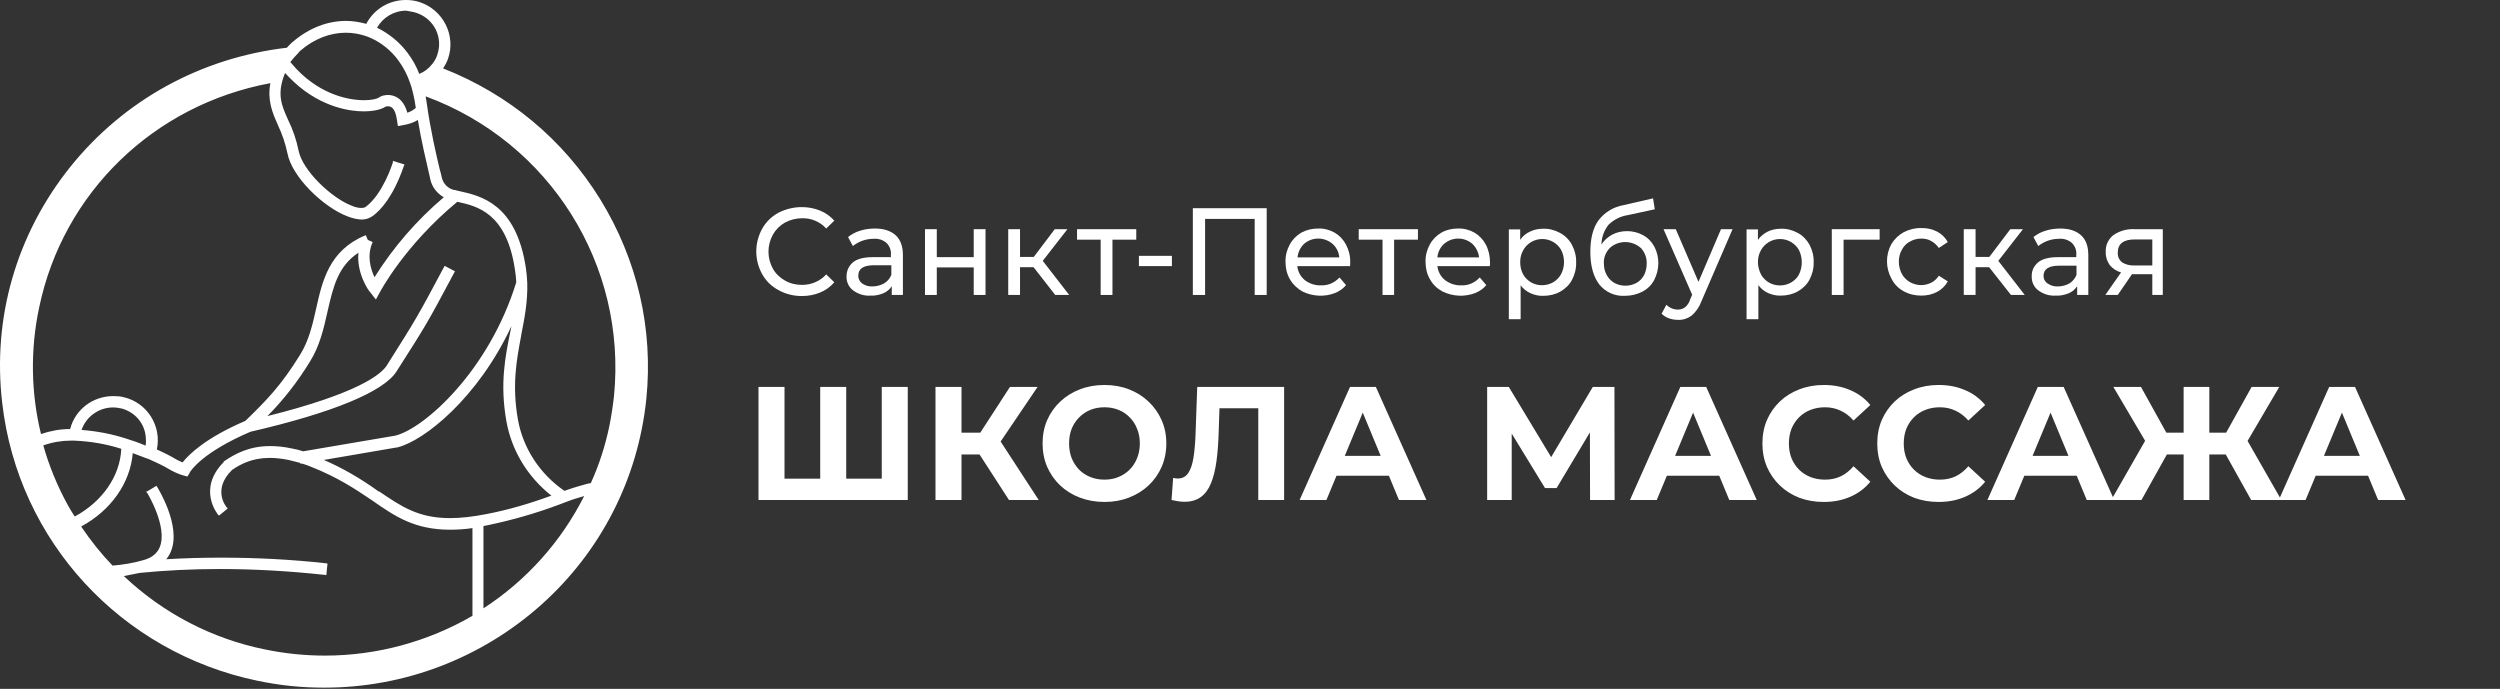
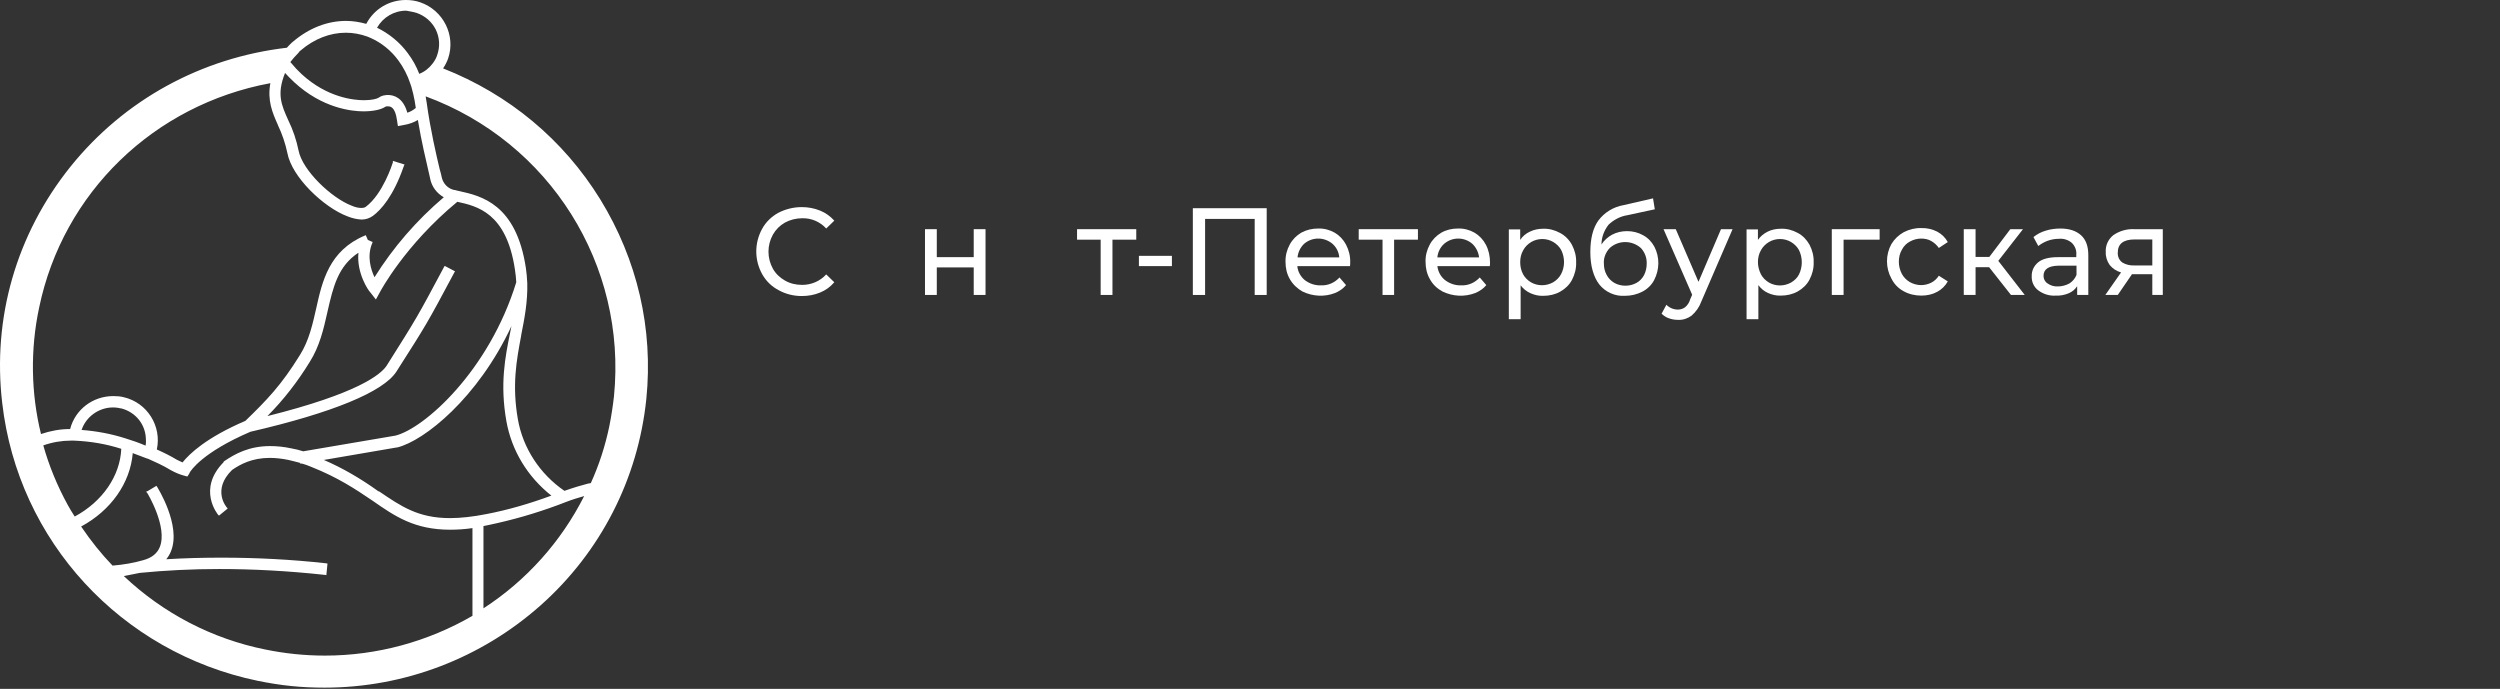
<svg xmlns="http://www.w3.org/2000/svg" width="225" height="62" viewBox="0 0 225 62" fill="none">
  <rect x="0" y="0" width="225" height="62" fill="#333333" stroke="none" />
  <path d="M54.02 17.936C50.696 12.557 45.804 8.488 39.879 6.156C40.065 5.87 40.23 5.563 40.333 5.256C41.035 3.191 39.899 0.92 37.814 0.205C37.401 0.061 36.968 0 36.535 0C35.007 0 33.665 0.818 32.963 2.147C32.364 1.984 31.766 1.882 31.146 1.882C29.474 1.882 27.823 2.516 26.378 3.743C26.336 3.784 26.295 3.804 26.254 3.845C26.212 3.886 26.171 3.927 26.13 3.968C26.068 4.029 25.924 4.172 25.82 4.295C18.099 5.195 11.163 8.999 6.332 15.012C1.481 21.066 -0.707 28.612 0.201 36.282C1.626 48.676 10.874 58.718 23.198 61.274C24.21 61.479 25.201 61.642 26.233 61.745C27.224 61.847 28.215 61.888 29.206 61.888C36.39 61.888 43.285 59.249 48.652 54.484C54.061 49.678 57.426 43.092 58.169 35.914C58.809 29.594 57.364 23.377 54.02 17.936ZM12.588 51.559C14.879 51.334 17.274 51.212 19.71 51.212C22.744 51.212 25.862 51.375 29.268 51.743L29.371 51.764L29.474 50.721L29.371 50.7C26.254 50.353 23.075 50.189 19.937 50.189C18.285 50.189 16.613 50.23 14.962 50.332C15.147 50.107 15.292 49.862 15.395 49.596C16.324 47.264 14.156 43.849 14.136 43.808L14.074 43.726L13.289 44.197L13.145 44.258L13.248 44.36C13.269 44.381 15.106 47.428 14.384 49.228C14.156 49.801 13.661 50.21 12.897 50.414C12.051 50.66 11.122 50.823 10.131 50.905C9.14 49.882 8.19 48.696 7.303 47.387C9.986 45.935 11.72 43.481 11.948 40.781C12.381 40.945 12.815 41.108 13.248 41.272H13.269H13.289C13.929 41.558 14.673 41.886 15.374 42.315C15.746 42.52 16.118 42.683 16.489 42.785L16.861 42.888L17.026 42.642C17.047 42.622 17.047 42.581 17.047 42.581L17.067 42.561V42.54C17.171 42.356 18.203 40.72 22.538 38.859C29.97 37.141 34.491 35.259 35.667 33.459C38.434 29.124 38.434 29.124 40.89 24.522L40.952 24.42L40.023 23.929L39.961 24.031C37.525 28.592 37.525 28.592 34.8 32.907C34.264 33.725 32.158 35.423 24.066 37.448C25.531 35.975 26.811 34.318 27.885 32.56C28.772 31.148 29.123 29.614 29.454 28.142L29.495 27.958C29.99 25.81 30.424 23.949 32.261 22.743C32.075 24.583 33.169 26.178 33.335 26.322L33.83 26.956L34.222 26.24C34.243 26.199 36.452 22.047 41.159 18.161C42.934 18.55 45.577 19.143 46.34 24.236C46.402 24.624 46.444 25.013 46.464 25.401C44.008 33.398 38.165 38.572 35.585 39.206L27.286 40.618C26.976 40.515 26.584 40.413 26.212 40.352C25.552 40.209 24.912 40.147 24.313 40.147C22.414 40.147 21.155 40.843 20.164 41.517L20.123 41.558V41.599C17.728 44.033 19.607 46.303 19.627 46.324L19.71 46.406L20.412 45.833L20.494 45.751L20.412 45.669C20.391 45.649 19.049 44.094 20.886 42.295C21.63 41.783 22.682 41.211 24.272 41.211C24.809 41.211 25.366 41.272 25.965 41.395C26.336 41.477 26.687 41.579 27.018 41.661V41.722H27.183C27.451 41.804 27.72 41.886 27.988 42.008C30.424 42.97 32.034 44.054 33.459 45.015L33.52 45.056C35.544 46.467 37.298 47.674 40.519 47.674C41.138 47.674 41.819 47.633 42.521 47.53V55.425C38.496 57.756 33.913 59.004 29.247 59.004C27.451 59.004 25.634 58.82 23.859 58.452C19.09 57.49 14.693 55.2 11.143 51.846C11.597 51.764 12.092 51.662 12.588 51.559ZM24.334 7.485C24.045 9.04 24.52 10.144 24.994 11.208L25.015 11.269C25.387 12.046 25.676 12.885 25.862 13.764C26.254 15.932 29.144 18.673 31.27 19.47C31.683 19.634 32.096 19.736 32.509 19.757C32.53 19.757 32.571 19.757 32.592 19.757C32.922 19.757 33.273 19.634 33.562 19.429C34.305 18.877 35.399 17.65 36.307 15.053C36.328 14.991 36.349 14.95 36.349 14.93L36.411 14.807L35.358 14.48V14.623C35.296 14.807 34.449 17.466 32.922 18.611C32.819 18.693 32.674 18.714 32.509 18.714C32.261 18.714 31.972 18.652 31.642 18.509C29.825 17.814 27.224 15.339 26.873 13.56C26.687 12.639 26.378 11.698 25.944 10.819C25.325 9.449 24.891 8.467 25.655 6.565C25.882 6.811 26.13 7.076 26.46 7.383C29.02 9.756 31.683 10.021 32.715 10.021C33.541 10.021 34.284 9.878 34.676 9.612C34.718 9.592 34.759 9.572 34.8 9.572H34.821C34.862 9.572 34.883 9.572 34.924 9.572C35.089 9.572 35.564 9.572 35.729 10.819L35.812 11.351L36.349 11.249C36.824 11.167 37.236 11.024 37.608 10.799C37.938 12.783 38.351 14.46 38.558 15.38C38.599 15.543 38.62 15.687 38.661 15.83C38.681 15.932 38.702 16.034 38.723 16.116C38.867 16.811 39.321 17.405 39.941 17.752C37.484 19.838 35.399 22.252 33.706 24.951C33.376 24.256 33.004 23.07 33.5 21.884L33.541 21.781L33.108 21.597L32.922 21.168L32.819 21.209C29.619 22.558 28.999 25.32 28.463 27.733C28.153 29.103 27.823 30.637 26.997 31.946C25.304 34.687 24.004 36.016 22.084 37.877C18.554 39.391 17.047 40.843 16.427 41.62C16.241 41.538 16.076 41.456 15.911 41.374C15.374 41.047 14.755 40.74 14.115 40.454C14.569 38.347 13.248 36.241 11.143 35.75C10.833 35.668 10.523 35.648 10.193 35.648C8.356 35.648 6.766 36.855 6.312 38.613C5.403 38.613 4.536 38.777 3.69 39.063C2.782 35.382 2.72 31.435 3.525 27.672C5.672 17.343 13.847 9.428 24.334 7.485ZM26.852 4.765C26.914 4.663 26.976 4.602 27.059 4.54C28.277 3.497 29.701 2.945 31.126 2.945C31.786 2.945 32.447 3.068 33.066 3.293L33.355 3.415C34.326 3.845 35.193 4.54 35.853 5.44C36.307 6.054 36.679 6.77 36.927 7.526C36.927 7.547 36.947 7.567 36.947 7.588C36.968 7.629 36.968 7.649 36.989 7.71L37.03 7.833C37.092 8.058 37.154 8.283 37.195 8.467C37.216 8.569 37.236 8.672 37.257 8.774C37.298 8.958 37.34 9.142 37.36 9.326L37.422 9.715C37.174 9.919 36.927 10.062 36.658 10.144C36.287 8.774 35.42 8.549 34.924 8.549C34.842 8.549 34.759 8.549 34.676 8.569C34.449 8.59 34.243 8.672 34.078 8.794C33.913 8.897 33.459 9.019 32.757 9.019C31.848 9.019 29.454 8.794 27.142 6.667C26.832 6.381 26.502 6.033 26.13 5.583C26.336 5.318 26.564 5.052 26.852 4.765ZM37.505 1.166C38.269 1.432 38.867 1.963 39.218 2.659C39.569 3.375 39.61 4.172 39.363 4.908C39.28 5.195 39.136 5.461 38.929 5.727C38.62 6.136 38.207 6.463 37.732 6.647C37.484 5.992 37.133 5.358 36.7 4.786C35.998 3.825 35.028 3.027 33.933 2.495C34.47 1.554 35.461 0.961 36.555 0.961C36.865 1.023 37.195 1.063 37.505 1.166ZM13.104 40.106C12.484 39.84 11.886 39.636 11.287 39.452C10.007 39.043 8.686 38.797 7.344 38.695C7.736 37.509 8.892 36.67 10.172 36.67C10.441 36.67 10.709 36.711 10.977 36.773C12.195 37.12 13.042 38.143 13.124 39.391C13.145 39.615 13.145 39.861 13.104 40.106ZM6.374 39.656C6.477 39.656 6.56 39.656 6.663 39.656C8.17 39.718 9.574 39.963 10.915 40.393C10.812 42.847 9.202 45.158 6.725 46.487C6.477 46.119 6.271 45.751 6.085 45.424C5.156 43.726 4.413 41.927 3.896 40.086C4.702 39.8 5.548 39.656 6.374 39.656ZM34.057 44.217C32.468 43.072 30.816 42.111 29.144 41.395L35.709 40.27L35.688 40.168L35.709 40.27H35.729H35.75C38.186 39.677 43.017 35.811 46.031 29.349C46.01 29.492 45.907 29.962 45.907 29.962C45.473 32.11 44.978 34.543 45.577 37.918C46.051 40.556 47.476 42.908 49.623 44.606C47.682 45.322 45.721 45.894 43.801 46.262C42.562 46.508 41.468 46.63 40.498 46.63C37.629 46.63 36.101 45.567 34.14 44.238L34.057 44.217ZM43.512 54.75V47.346C43.677 47.305 43.842 47.285 44.008 47.244C46.051 46.815 48.157 46.221 50.242 45.444L50.779 45.24L50.882 45.199C51.522 44.953 52.059 44.79 52.575 44.647C50.51 48.737 47.393 52.234 43.512 54.75ZM55.258 35.668C55.155 36.589 55.011 37.489 54.846 38.327C54.474 40.127 53.917 41.845 53.173 43.481L52.926 43.522C52.306 43.685 51.666 43.87 50.799 44.176C48.59 42.663 47.063 40.331 46.609 37.734C46.072 34.666 46.485 32.437 46.898 30.248L46.918 30.105C47.207 28.653 47.496 27.14 47.455 25.504V25.483C47.434 25.013 47.393 24.563 47.331 24.133C46.464 18.325 43.264 17.63 41.344 17.2C41.283 17.18 41.221 17.18 41.159 17.159C41.076 17.139 40.993 17.118 40.932 17.098H40.911H40.87C40.312 16.975 39.879 16.525 39.755 15.953C39.714 15.789 39.672 15.523 39.569 15.216C39.28 13.989 38.743 11.739 38.392 9.183C38.372 9.06 38.31 8.733 38.31 8.672C49.478 12.783 56.435 23.847 55.258 35.668Z" fill="white" />
  <path d="M70.072 26.112C70.701 26.466 71.429 26.643 72.157 26.643C72.727 26.643 73.297 26.545 73.808 26.328C74.3 26.132 74.733 25.817 75.087 25.404L74.359 24.696C73.808 25.306 73.022 25.64 72.196 25.64C71.645 25.64 71.114 25.522 70.642 25.247C70.19 24.991 69.816 24.637 69.561 24.185C69.03 23.221 69.03 22.081 69.561 21.117C69.816 20.665 70.19 20.291 70.642 20.035C71.114 19.78 71.645 19.642 72.196 19.642C73.022 19.622 73.808 19.957 74.359 20.566L75.087 19.858C74.733 19.465 74.3 19.151 73.808 18.954C73.278 18.738 72.727 18.639 72.157 18.639C71.429 18.639 70.701 18.816 70.052 19.151C69.443 19.485 68.931 19.976 68.597 20.586C67.889 21.864 67.889 23.398 68.597 24.676C68.951 25.306 69.463 25.797 70.072 26.112Z" fill="white" />
-   <path d="M78.548 23.144C77.742 23.144 77.132 23.301 76.758 23.616C76.385 23.931 76.188 24.383 76.188 24.875C76.168 25.366 76.385 25.838 76.778 26.133C77.23 26.468 77.781 26.645 78.351 26.605C78.745 26.625 79.138 26.546 79.512 26.389C79.826 26.251 80.082 26.035 80.259 25.759V26.546H81.262V22.967C81.262 22.18 81.046 21.571 80.613 21.177C80.18 20.784 79.571 20.568 78.745 20.568C78.292 20.568 77.84 20.627 77.407 20.765C77.014 20.883 76.641 21.079 76.326 21.335L76.758 22.141C77.014 21.944 77.289 21.787 77.604 21.669C77.938 21.551 78.273 21.492 78.627 21.492C79.04 21.453 79.472 21.59 79.787 21.866C80.062 22.141 80.22 22.534 80.18 22.928V23.144H78.548ZM80.22 24.737C80.102 25.052 79.866 25.327 79.571 25.504C79.256 25.681 78.882 25.779 78.528 25.779C78.194 25.799 77.86 25.701 77.584 25.504C77.368 25.347 77.23 25.071 77.25 24.796C77.25 24.186 77.702 23.891 78.587 23.872H80.22V24.737Z" fill="white" />
  <path d="M87.635 26.545H88.697V20.626H87.635V23.143H84.311V20.626H83.249V26.545H84.311V24.067H87.635V26.545Z" fill="white" />
-   <path d="M91.802 24.048H93.021L94.968 26.545H96.226L93.847 23.477L96.069 20.626H94.928L93.04 23.123H91.802V20.626H90.74V26.545H91.802V24.048Z" fill="white" />
  <path d="M99.059 26.545H100.121V21.57H102.264V20.626H96.935V21.57H99.059V26.545Z" fill="white" />
  <path d="M105.472 23.026H102.502V23.95H105.472V23.026Z" fill="white" />
  <path d="M108.458 19.702H112.922V26.546H114.003V18.739H107.356V26.546H108.458V19.702Z" fill="white" />
  <path d="M117.212 26.23C118.136 26.683 119.217 26.742 120.161 26.368C120.535 26.211 120.889 25.975 121.145 25.66L120.555 24.972C120.122 25.444 119.512 25.719 118.863 25.68C118.352 25.7 117.841 25.523 117.428 25.208C117.054 24.893 116.799 24.441 116.759 23.949H121.499C121.518 23.851 121.518 23.733 121.518 23.615C121.538 23.064 121.4 22.514 121.145 22.022C120.909 21.57 120.555 21.196 120.122 20.94C119.67 20.685 119.158 20.547 118.627 20.567C118.096 20.567 117.585 20.685 117.113 20.94C116.681 21.196 116.307 21.57 116.071 22.022C115.815 22.494 115.678 23.025 115.697 23.576C115.697 24.126 115.815 24.657 116.091 25.129C116.366 25.601 116.759 25.975 117.212 26.23ZM117.369 21.943C118.096 21.314 119.178 21.314 119.925 21.943C120.279 22.258 120.496 22.691 120.535 23.163H116.779C116.818 22.71 117.035 22.258 117.369 21.943Z" fill="white" />
  <path d="M125.47 26.545V21.57H127.614V20.626H122.284V21.57H124.428V26.545H125.47Z" fill="white" />
  <path d="M129.815 26.23C130.739 26.683 131.821 26.742 132.784 26.368C133.158 26.211 133.512 25.975 133.768 25.66L133.178 24.972C132.745 25.444 132.136 25.719 131.487 25.68C130.975 25.7 130.464 25.523 130.051 25.208C129.658 24.893 129.422 24.441 129.363 23.949H134.082C134.102 23.851 134.102 23.733 134.102 23.615C134.102 23.064 133.984 22.514 133.728 22.022C133.492 21.57 133.138 21.196 132.706 20.94C132.254 20.685 131.742 20.547 131.211 20.567C130.68 20.567 130.169 20.685 129.717 20.94C129.284 21.196 128.91 21.57 128.674 22.022C128.419 22.494 128.281 23.025 128.301 23.576C128.301 24.126 128.419 24.657 128.694 25.129C128.95 25.601 129.343 25.975 129.815 26.23ZM129.972 21.943C130.7 21.314 131.782 21.314 132.509 21.943C132.843 22.258 133.06 22.691 133.119 23.163H129.363C129.402 22.71 129.618 22.258 129.972 21.943Z" fill="white" />
  <path d="M140.397 20.96C139.925 20.705 139.414 20.567 138.883 20.587C138.47 20.587 138.057 20.666 137.703 20.843C137.349 21 137.034 21.255 136.818 21.59V20.646H135.795V28.728H136.857V25.68C137.093 25.995 137.388 26.231 137.742 26.388C138.096 26.545 138.49 26.644 138.903 26.624C139.434 26.624 139.965 26.506 140.417 26.25C140.869 25.995 141.243 25.641 141.479 25.189C141.734 24.697 141.872 24.166 141.852 23.615C141.872 23.065 141.734 22.534 141.479 22.042C141.223 21.57 140.849 21.196 140.397 20.96ZM140.495 24.677C140.338 24.972 140.083 25.228 139.788 25.405C139.158 25.759 138.391 25.759 137.782 25.405C137.487 25.228 137.231 24.972 137.074 24.677C136.897 24.343 136.818 23.969 136.818 23.596C136.818 23.222 136.897 22.848 137.093 22.514C137.251 22.219 137.506 21.963 137.801 21.786C138.096 21.609 138.45 21.511 138.804 21.511C139.158 21.511 139.512 21.609 139.807 21.786C140.102 21.963 140.358 22.219 140.515 22.514C140.849 23.202 140.849 24.009 140.495 24.677Z" fill="white" />
  <path d="M146.238 26.623C146.788 26.623 147.319 26.505 147.811 26.25C148.263 26.014 148.637 25.66 148.873 25.207C149.364 24.263 149.384 23.142 148.892 22.199C148.656 21.766 148.322 21.412 147.89 21.176C147.437 20.92 146.946 20.802 146.434 20.802C145.962 20.802 145.51 20.901 145.097 21.117C144.704 21.333 144.369 21.628 144.133 22.002C144.133 21.353 144.369 20.743 144.763 20.232C145.235 19.78 145.825 19.465 146.474 19.367L148.932 18.836L148.774 17.852L146.12 18.462C145.215 18.619 144.409 19.111 143.858 19.839C143.366 20.527 143.13 21.471 143.13 22.69C143.13 23.91 143.406 24.912 143.937 25.601C144.487 26.289 145.353 26.682 146.238 26.623ZM144.881 22.317C145.667 21.609 146.867 21.609 147.673 22.317C148.027 22.69 148.224 23.201 148.204 23.733C148.204 24.087 148.125 24.44 147.968 24.755C147.811 25.05 147.575 25.306 147.28 25.463C146.67 25.797 145.903 25.797 145.294 25.463C144.999 25.286 144.763 25.05 144.605 24.755C144.428 24.44 144.35 24.087 144.35 23.733C144.31 23.221 144.507 22.71 144.881 22.317Z" fill="white" />
  <path d="M151.665 27.646C151.488 27.784 151.252 27.863 151.016 27.863C150.623 27.863 150.249 27.706 149.974 27.43L149.541 28.236C149.738 28.413 149.954 28.571 150.21 28.649C150.485 28.748 150.76 28.787 151.036 28.787C151.468 28.807 151.881 28.669 152.235 28.413C152.628 28.079 152.943 27.627 153.12 27.135L155.932 20.626H154.89L152.864 25.365L150.819 20.626H149.718L152.294 26.526L152.117 26.939C152.038 27.214 151.881 27.47 151.665 27.646Z" fill="white" />
  <path d="M159.119 26.368C159.473 26.526 159.866 26.624 160.279 26.604C160.81 26.604 161.341 26.486 161.793 26.231C162.245 25.975 162.619 25.621 162.855 25.169C163.111 24.677 163.248 24.146 163.229 23.596C163.248 23.045 163.111 22.514 162.855 22.022C162.599 21.57 162.245 21.196 161.793 20.96C161.321 20.705 160.81 20.567 160.279 20.587C159.866 20.587 159.453 20.666 159.099 20.843C158.745 21.02 158.43 21.275 158.214 21.59V20.646H157.191V28.728H158.253V25.66C158.47 25.956 158.765 26.211 159.119 26.368ZM158.214 23.596C158.214 23.222 158.293 22.848 158.489 22.514C158.647 22.219 158.902 21.963 159.197 21.786C159.492 21.609 159.846 21.511 160.2 21.511C160.554 21.511 160.908 21.609 161.203 21.786C161.498 21.963 161.754 22.219 161.911 22.514C162.245 23.202 162.245 24.009 161.911 24.697C161.754 25.012 161.498 25.247 161.203 25.424C160.574 25.779 159.807 25.779 159.197 25.424C158.902 25.247 158.647 24.992 158.489 24.697C158.312 24.343 158.214 23.969 158.214 23.596Z" fill="white" />
  <path d="M165.922 21.57H169.167V20.626H164.861V26.545H165.922V21.57Z" fill="white" />
  <path d="M171.329 26.211C171.82 26.486 172.371 26.604 172.922 26.604C173.413 26.604 173.905 26.506 174.337 26.27C174.75 26.053 175.085 25.719 175.301 25.326L174.495 24.815C174.318 25.09 174.082 25.306 173.806 25.444C173.531 25.581 173.217 25.66 172.902 25.66C172.548 25.66 172.194 25.562 171.879 25.385C171.584 25.208 171.329 24.952 171.171 24.657C170.994 24.323 170.896 23.949 170.896 23.556C170.896 23.182 170.975 22.809 171.171 22.474C171.329 22.16 171.584 21.904 171.879 21.747C172.194 21.57 172.548 21.471 172.902 21.471C173.217 21.471 173.531 21.53 173.806 21.688C174.082 21.845 174.318 22.061 174.495 22.317L175.301 21.786C175.085 21.393 174.75 21.058 174.337 20.842C173.905 20.626 173.413 20.508 172.922 20.527C172.371 20.508 171.82 20.645 171.329 20.901C170.876 21.157 170.503 21.511 170.227 21.963C169.696 22.927 169.696 24.107 170.227 25.07C170.483 25.581 170.857 25.955 171.329 26.211Z" fill="white" />
  <path d="M177.801 24.048H179.02L180.987 26.545H182.226L179.846 23.477L182.068 20.626H180.928L179.04 23.123H177.801V20.626H176.739V26.545H177.801V24.048Z" fill="white" />
  <path d="M186.198 26.389C186.512 26.251 186.768 26.035 186.945 25.759V26.546H187.948V22.967C187.948 22.161 187.732 21.571 187.299 21.177C186.866 20.784 186.257 20.568 185.431 20.568C184.978 20.568 184.526 20.627 184.094 20.765C183.7 20.883 183.327 21.079 183.012 21.335L183.445 22.141C183.7 21.944 183.976 21.787 184.29 21.669C184.625 21.551 184.959 21.492 185.313 21.492C185.726 21.453 186.158 21.59 186.473 21.866C186.748 22.141 186.906 22.534 186.866 22.928V23.144H185.214C184.408 23.144 183.799 23.301 183.425 23.616C183.051 23.931 182.835 24.383 182.855 24.875C182.835 25.366 183.051 25.838 183.445 26.133C183.897 26.468 184.448 26.645 185.018 26.605C185.431 26.625 185.824 26.546 186.198 26.389ZM183.917 24.835C183.917 24.226 184.369 23.931 185.254 23.911H186.886V24.737C186.768 25.052 186.532 25.327 186.257 25.504C185.942 25.681 185.568 25.779 185.214 25.779C184.88 25.799 184.546 25.701 184.271 25.504C184.035 25.347 183.917 25.091 183.917 24.835Z" fill="white" />
  <path d="M190.6 26.545L191.879 24.677H193.708V26.545H194.651V20.626H192.095C191.426 20.587 190.758 20.783 190.207 21.157C189.735 21.531 189.479 22.101 189.519 22.691C189.499 23.104 189.637 23.517 189.873 23.851C190.128 24.166 190.482 24.402 190.895 24.52L189.479 26.545H190.6ZM190.6 22.73C190.6 21.944 191.112 21.55 192.115 21.55H193.708V23.89H192.095C191.702 23.91 191.308 23.812 190.994 23.615C190.718 23.399 190.581 23.084 190.6 22.73Z" fill="white" />
-   <path d="M74.342 43.081L73.819 43.619V34.823H76.159V43.619L75.607 43.081H79.91L79.358 43.619V34.823H81.698V45H68.265V34.823H70.606V43.619L70.068 43.081H74.342ZM90.809 45L87.64 40.1L89.544 38.952L93.484 45H90.809ZM84.194 45V34.823H86.535V45H84.194ZM85.851 40.9V38.938H89.399V40.9H85.851ZM89.762 40.173L87.596 39.911L90.896 34.823H93.382L89.762 40.173ZM99.415 45.175C98.611 45.175 97.865 45.044 97.176 44.782C96.498 44.52 95.907 44.152 95.403 43.677C94.908 43.202 94.521 42.645 94.24 42.005C93.968 41.365 93.832 40.667 93.832 39.911C93.832 39.156 93.968 38.458 94.24 37.818C94.521 37.178 94.913 36.621 95.417 36.146C95.921 35.671 96.512 35.303 97.191 35.041C97.869 34.779 98.606 34.649 99.401 34.649C100.205 34.649 100.942 34.779 101.611 35.041C102.289 35.303 102.875 35.671 103.37 36.146C103.874 36.621 104.266 37.178 104.547 37.818C104.828 38.448 104.969 39.146 104.969 39.911C104.969 40.667 104.828 41.37 104.547 42.02C104.266 42.659 103.874 43.217 103.37 43.691C102.875 44.157 102.289 44.52 101.611 44.782C100.942 45.044 100.21 45.175 99.415 45.175ZM99.401 43.168C99.856 43.168 100.273 43.091 100.651 42.935C101.039 42.781 101.378 42.557 101.669 42.267C101.959 41.976 102.182 41.632 102.337 41.234C102.502 40.837 102.585 40.396 102.585 39.911C102.585 39.427 102.502 38.986 102.337 38.589C102.182 38.191 101.959 37.847 101.669 37.556C101.388 37.266 101.053 37.043 100.666 36.888C100.278 36.733 99.856 36.655 99.401 36.655C98.945 36.655 98.524 36.733 98.136 36.888C97.758 37.043 97.424 37.266 97.133 37.556C96.842 37.847 96.614 38.191 96.449 38.589C96.294 38.986 96.217 39.427 96.217 39.911C96.217 40.386 96.294 40.828 96.449 41.234C96.614 41.632 96.837 41.976 97.118 42.267C97.409 42.557 97.748 42.781 98.136 42.935C98.524 43.091 98.945 43.168 99.401 43.168ZM106.601 45.16C106.427 45.16 106.243 45.145 106.049 45.116C105.865 45.087 105.661 45.048 105.438 45L105.583 43.008C105.719 43.047 105.86 43.066 106.005 43.066C106.402 43.066 106.713 42.907 106.936 42.587C107.158 42.257 107.318 41.787 107.415 41.176C107.512 40.566 107.575 39.824 107.604 38.952L107.75 34.823H115.571V45H113.245V36.204L113.783 36.742H109.291L109.771 36.175L109.683 38.865C109.654 39.863 109.586 40.75 109.48 41.525C109.373 42.301 109.208 42.96 108.985 43.502C108.763 44.045 108.457 44.457 108.07 44.738C107.682 45.019 107.192 45.16 106.601 45.16ZM116.965 45L121.501 34.823H123.827L128.377 45H125.906L122.184 36.015H123.114L119.378 45H116.965ZM119.233 42.819L119.858 41.031H125.092L125.731 42.819H119.233ZM133.844 45V34.823H135.792L140.125 42.005H139.093L143.352 34.823H145.3L145.315 45H143.105L143.091 38.211H143.512L140.096 43.924H139.049L135.56 38.211H136.054V45H133.844ZM146.695 45L151.231 34.823H153.557L158.107 45H155.636L151.914 36.015H152.844L149.108 45H146.695ZM148.963 42.819L149.588 41.031H154.822L155.461 42.819H148.963ZM164.127 45.175C163.342 45.175 162.61 45.048 161.932 44.797C161.263 44.535 160.681 44.166 160.187 43.691C159.693 43.217 159.305 42.659 159.024 42.02C158.753 41.38 158.617 40.677 158.617 39.911C158.617 39.146 158.753 38.443 159.024 37.803C159.305 37.164 159.693 36.606 160.187 36.132C160.691 35.657 161.278 35.293 161.946 35.041C162.615 34.779 163.347 34.649 164.142 34.649C165.024 34.649 165.818 34.804 166.526 35.114C167.243 35.414 167.844 35.86 168.329 36.451L166.817 37.847C166.468 37.45 166.08 37.154 165.654 36.96C165.227 36.757 164.762 36.655 164.258 36.655C163.783 36.655 163.347 36.733 162.949 36.888C162.552 37.043 162.208 37.266 161.917 37.556C161.626 37.847 161.399 38.191 161.234 38.589C161.079 38.986 161.001 39.427 161.001 39.911C161.001 40.396 161.079 40.837 161.234 41.234C161.399 41.632 161.626 41.976 161.917 42.267C162.208 42.557 162.552 42.781 162.949 42.935C163.347 43.091 163.783 43.168 164.258 43.168C164.762 43.168 165.227 43.071 165.654 42.877C166.08 42.674 166.468 42.368 166.817 41.962L168.329 43.357C167.844 43.948 167.243 44.399 166.526 44.709C165.818 45.019 165.019 45.175 164.127 45.175ZM174.463 45.175C173.678 45.175 172.946 45.048 172.268 44.797C171.599 44.535 171.017 44.166 170.523 43.691C170.029 43.217 169.641 42.659 169.36 42.02C169.089 41.38 168.953 40.677 168.953 39.911C168.953 39.146 169.089 38.443 169.36 37.803C169.641 37.164 170.029 36.606 170.523 36.132C171.027 35.657 171.613 35.293 172.282 35.041C172.951 34.779 173.683 34.649 174.478 34.649C175.36 34.649 176.154 34.804 176.862 35.114C177.579 35.414 178.18 35.86 178.665 36.451L177.153 37.847C176.804 37.45 176.416 37.154 175.99 36.96C175.563 36.757 175.098 36.655 174.594 36.655C174.119 36.655 173.683 36.733 173.285 36.888C172.888 37.043 172.544 37.266 172.253 37.556C171.962 37.847 171.735 38.191 171.57 38.589C171.415 38.986 171.337 39.427 171.337 39.911C171.337 40.396 171.415 40.837 171.57 41.234C171.735 41.632 171.962 41.976 172.253 42.267C172.544 42.557 172.888 42.781 173.285 42.935C173.683 43.091 174.119 43.168 174.594 43.168C175.098 43.168 175.563 43.071 175.99 42.877C176.416 42.674 176.804 42.368 177.153 41.962L178.665 43.357C178.18 43.948 177.579 44.399 176.862 44.709C176.154 45.019 175.355 45.175 174.463 45.175ZM178.867 45L183.403 34.823H185.729L190.279 45H187.808L184.086 36.015H185.016L181.28 45H178.867ZM181.135 42.819L181.76 41.031H186.994L187.633 42.819H181.135ZM202.604 45L199.871 40.1L201.862 38.952L205.323 45H202.604ZM198.141 40.9V38.938H201.31V40.9H198.141ZM201.993 40.173L199.812 39.911L202.647 34.823H205.134L201.993 40.173ZM192.732 45H190.014L193.474 38.952L195.465 40.1L192.732 45ZM198.838 45H196.527V34.823H198.838V45ZM197.21 40.9H194.026V38.938H197.21V40.9ZM193.357 40.173L190.203 34.823H192.689L195.509 39.911L193.357 40.173ZM205.09 45L209.626 34.823H211.952L216.502 45H214.031L210.309 36.015H211.24L207.503 45H205.09ZM207.358 42.819L207.983 41.031H213.217L213.856 42.819H207.358Z" fill="white" />
</svg>